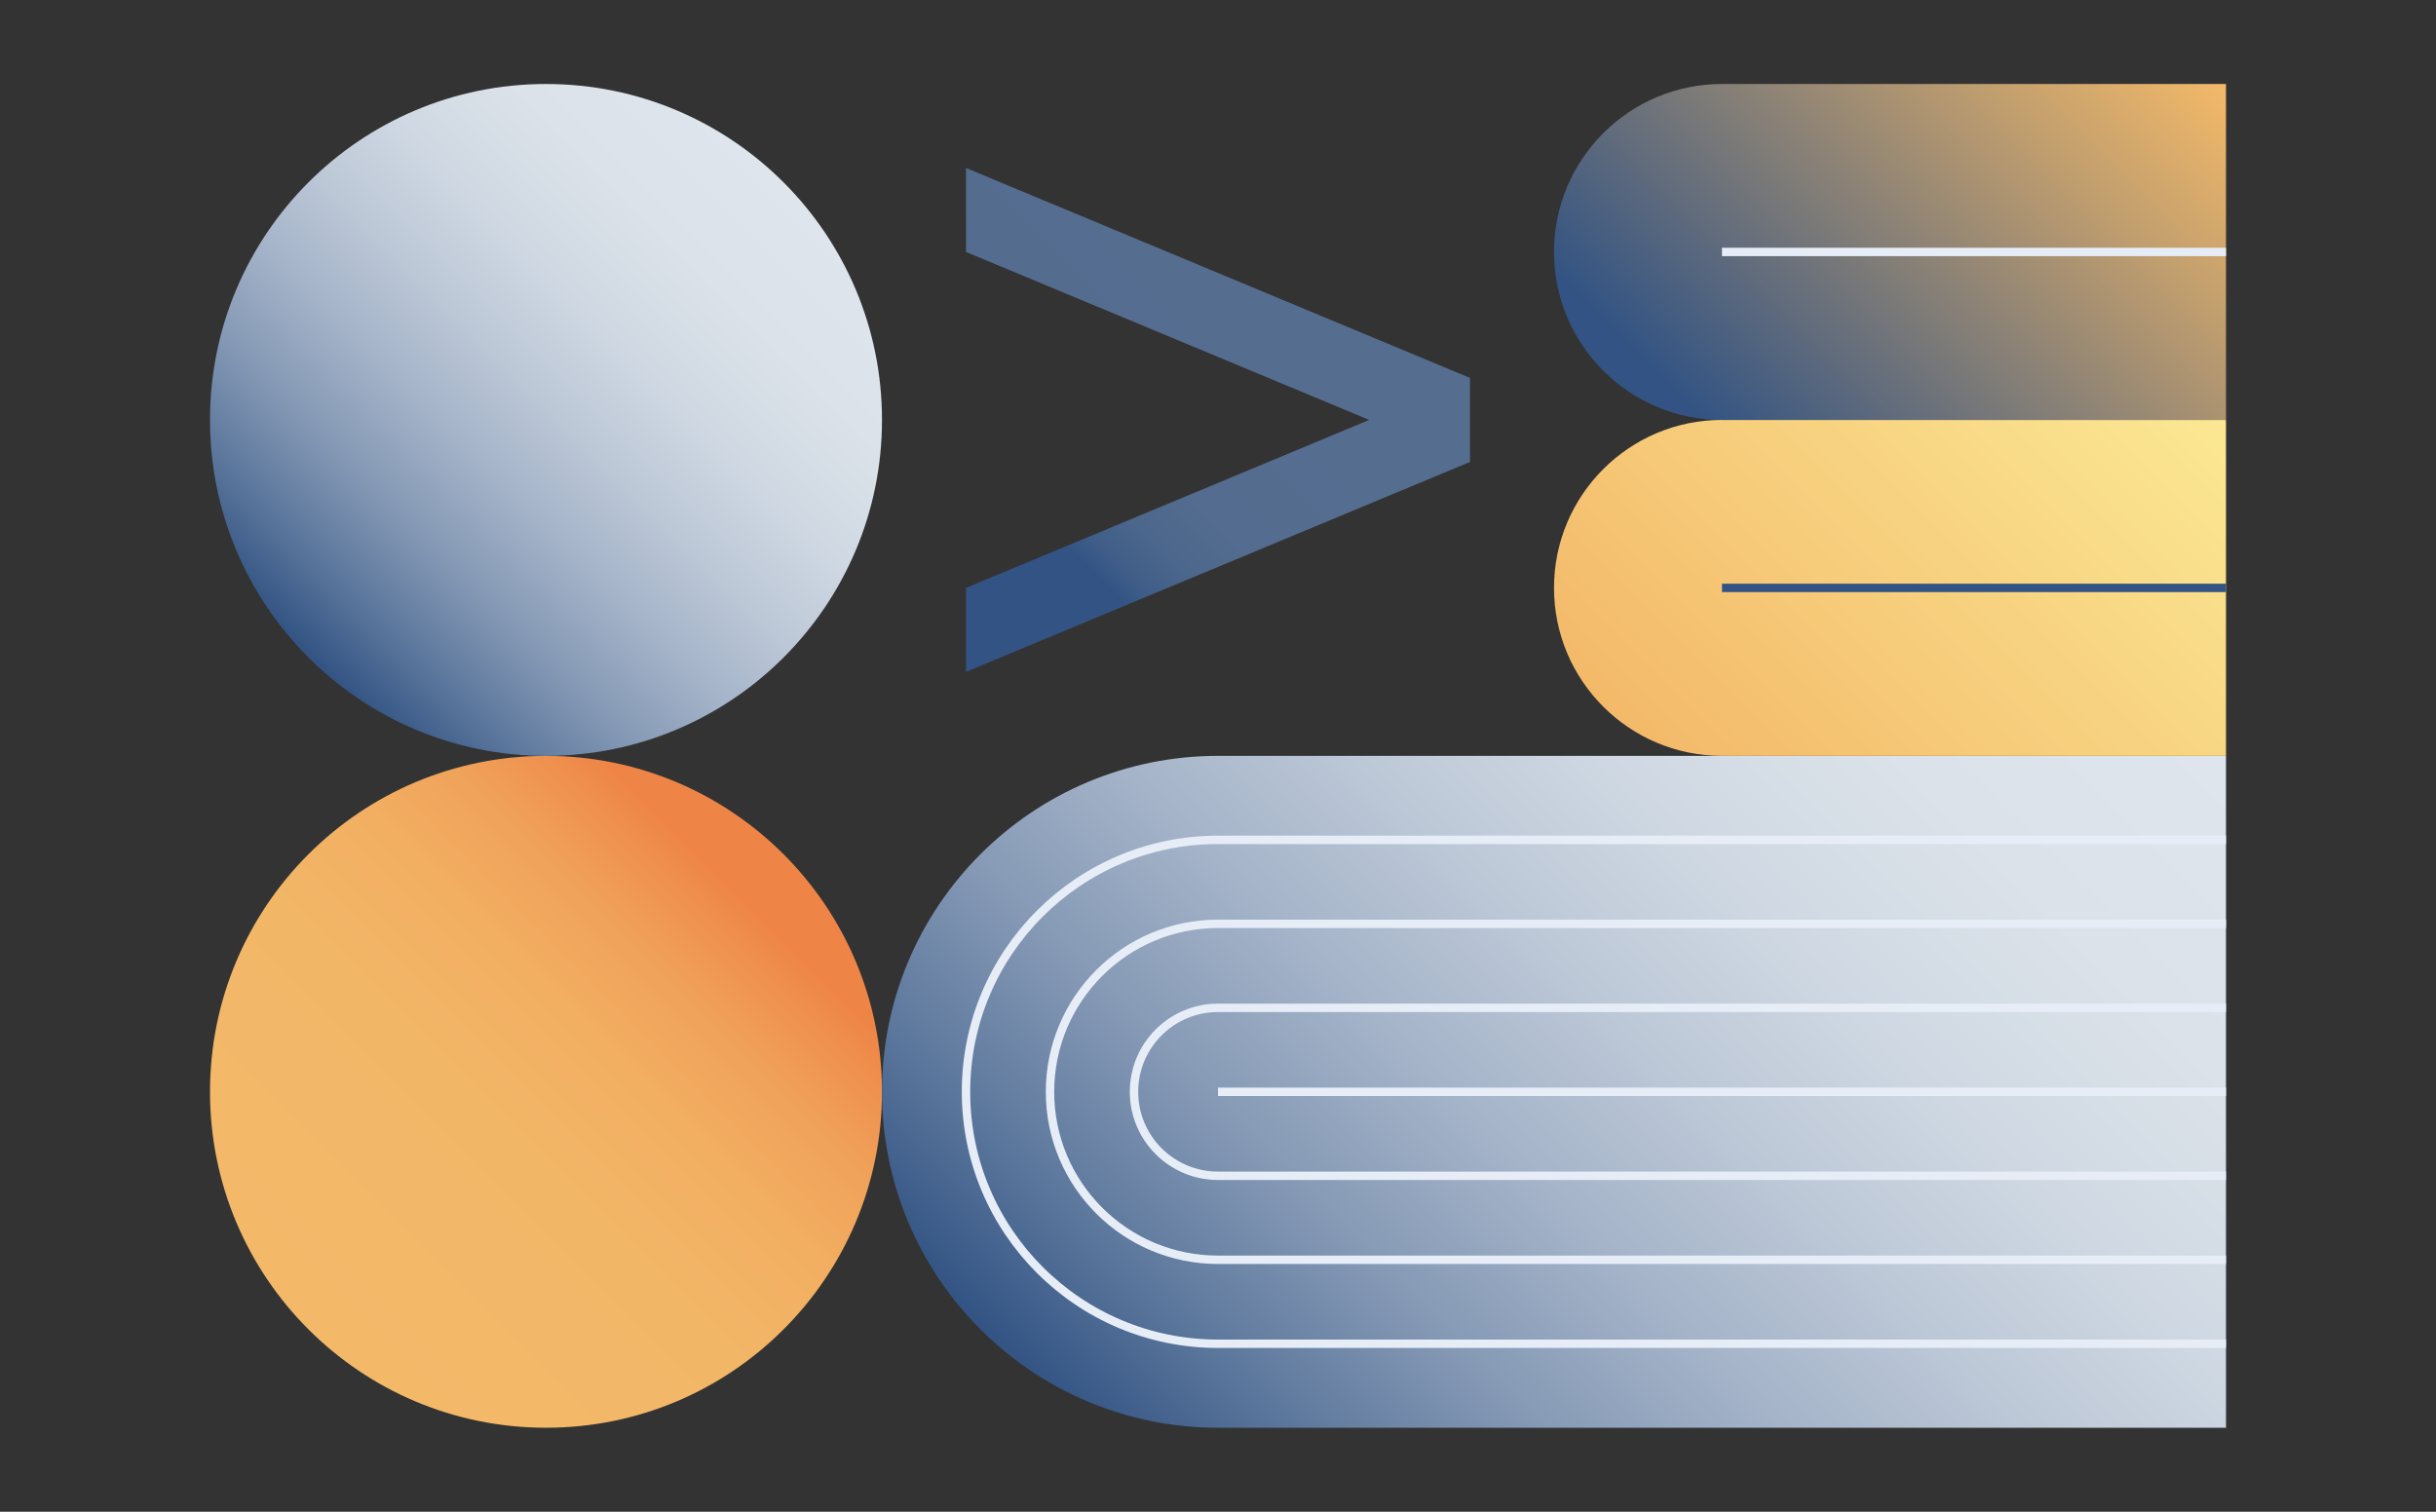
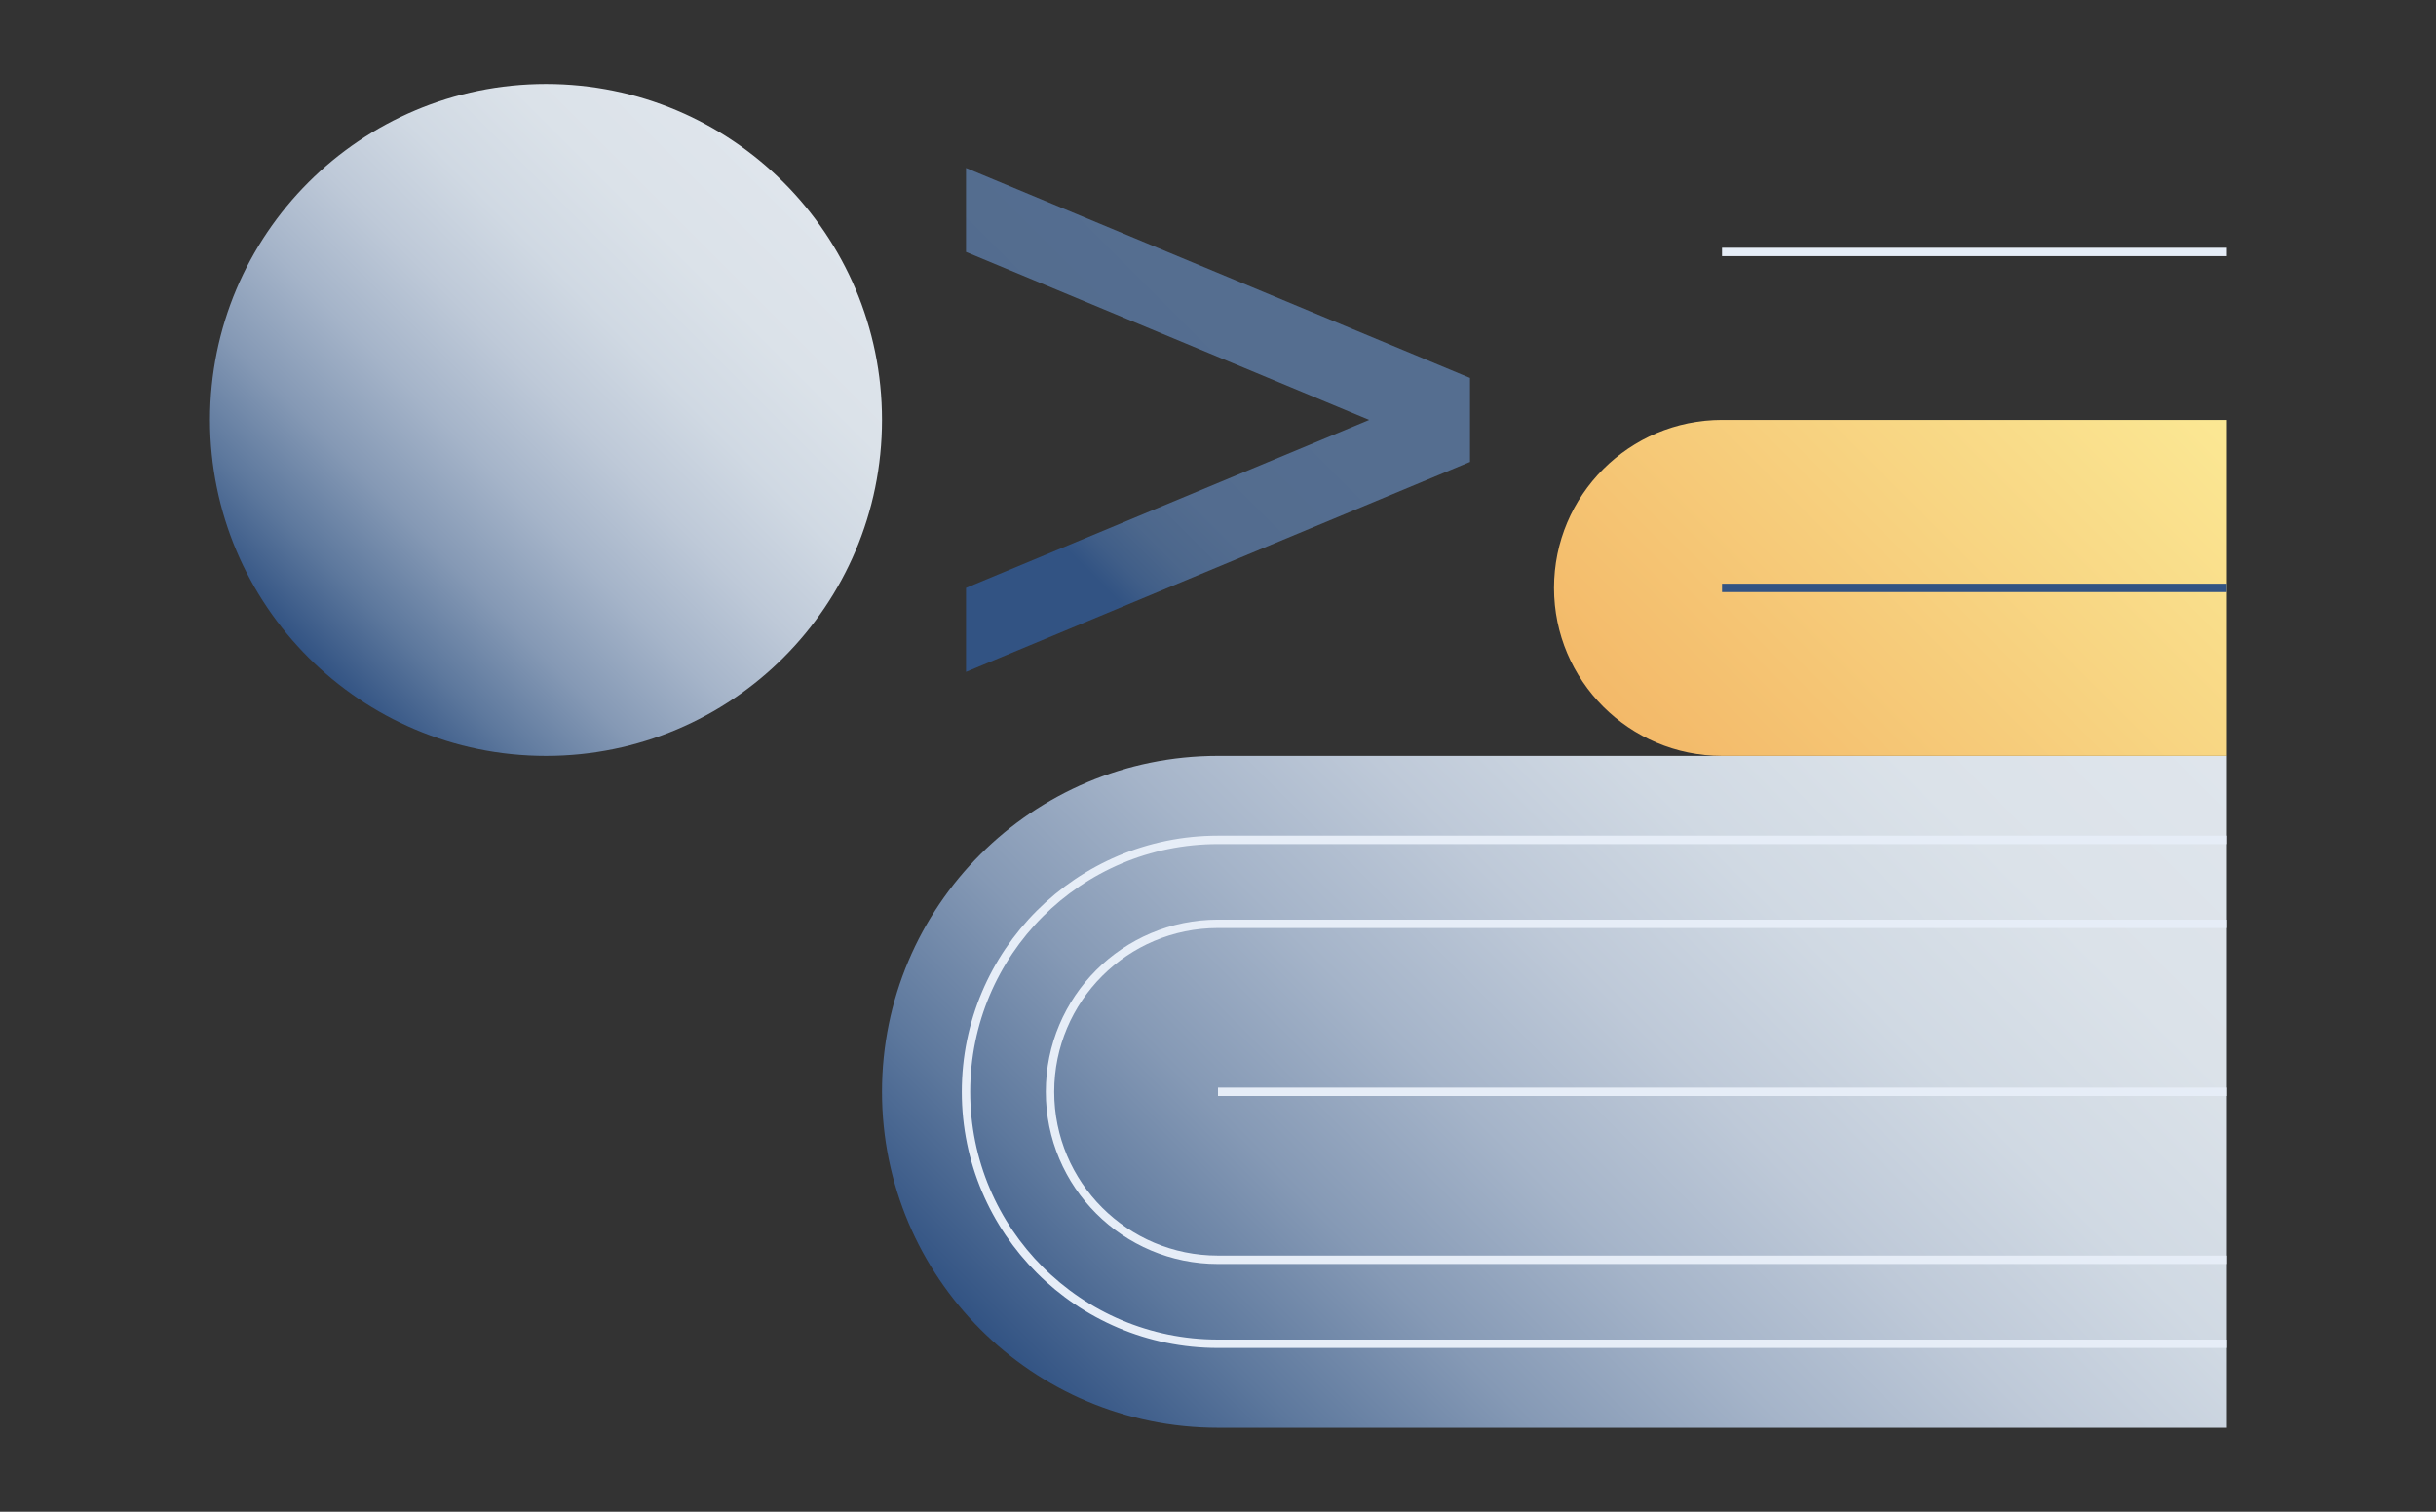
<svg xmlns="http://www.w3.org/2000/svg" width="290" height="180" viewBox="0 0 290 180" fill="none">
  <rect x="0" y="0" width="290" height="180" fill="#333333" stroke="none" />
  <path d="M65 90C87.091 90 105 72.091 105 50C105 27.909 87.091 10 65 10C42.909 10 25 27.909 25 50C25 72.091 42.909 90 65 90Z" fill="url(#paint0_linear_3085_562)" />
-   <path d="M65 170C87.091 170 105 152.091 105 130C105 107.909 87.091 90 65 90C42.909 90 25 107.909 25 130C25 152.091 42.909 170 65 170Z" fill="url(#paint1_linear_3085_562)" />
  <path d="M145 90C122.91 90 105 107.91 105 130C105 152.09 122.91 170 145 170H265V90H145Z" fill="url(#paint2_linear_3085_562)" />
  <path d="M145 130H265" stroke="#E6EDF7" stroke-miterlimit="10" />
-   <path d="M265 140H145C139.48 140 135 135.52 135 130C135 124.48 139.48 120 145 120H265" stroke="#E6EDF7" stroke-miterlimit="10" />
  <path d="M265 150H145C133.95 150 125 141.05 125 130C125 118.95 133.95 110 145 110H265" stroke="#E6EDF7" stroke-miterlimit="10" />
  <path d="M265 100H145C128.43 100 115 113.43 115 130C115 146.57 128.43 160 145 160H265" stroke="#E6EDF7" stroke-miterlimit="10" />
  <path d="M205 50H265V90H205C193.96 90 185 81.04 185 70C185 58.96 193.96 50 205 50Z" fill="url(#paint3_linear_3085_562)" />
-   <path d="M205 10H265V50H205C193.96 50 185 41.04 185 30C185 18.96 193.96 10 205 10Z" fill="url(#paint4_linear_3085_562)" />
  <path d="M265 30H205" stroke="#E6EDF7" stroke-miterlimit="10" />
  <path d="M265 70H205" stroke="#325383" stroke-miterlimit="10" />
  <path d="M115 80L175 55V45L115 20V30L163 50L115 70V80Z" fill="url(#paint5_linear_3085_562)" />
  <defs>
    <linearGradient id="paint0_linear_3085_562" x1="36.72" y1="78.28" x2="93.28" y2="21.72" gradientUnits="userSpaceOnUse">
      <stop stop-color="#325383" />
      <stop offset="0.12" stop-color="#5D789D" />
      <stop offset="0.25" stop-color="#8599B5" />
      <stop offset="0.39" stop-color="#A5B4C9" />
      <stop offset="0.53" stop-color="#BEC9D8" />
      <stop offset="0.67" stop-color="#D0D9E3" />
      <stop offset="0.82" stop-color="#DBE2E9" />
      <stop offset="1" stop-color="#DFE5EC" />
    </linearGradient>
    <linearGradient id="paint1_linear_3085_562" x1="36.72" y1="158.28" x2="93.28" y2="101.72" gradientUnits="userSpaceOnUse">
      <stop stop-color="#F3B969" />
      <stop offset="0.42" stop-color="#F2B667" />
      <stop offset="0.6" stop-color="#F2AF62" />
      <stop offset="0.74" stop-color="#F0A35A" />
      <stop offset="0.85" stop-color="#EF914F" />
      <stop offset="0.91" stop-color="#EE8547" />
    </linearGradient>
    <linearGradient id="paint2_linear_3085_562" x1="142.57" y1="184.14" x2="250.86" y2="75.86" gradientUnits="userSpaceOnUse">
      <stop stop-color="#325383" />
      <stop offset="0.12" stop-color="#5D789D" />
      <stop offset="0.25" stop-color="#8599B5" />
      <stop offset="0.39" stop-color="#A5B4C9" />
      <stop offset="0.53" stop-color="#BEC9D8" />
      <stop offset="0.67" stop-color="#D0D9E3" />
      <stop offset="0.82" stop-color="#DBE2E9" />
      <stop offset="1" stop-color="#DFE5EC" />
    </linearGradient>
    <linearGradient id="paint3_linear_3085_562" x1="203.79" y1="97.07" x2="257.93" y2="42.93" gradientUnits="userSpaceOnUse">
      <stop stop-color="#F3B969" />
      <stop offset="1" stop-color="#FBE894" />
    </linearGradient>
    <linearGradient id="paint4_linear_3085_562" x1="203.79" y1="57.07" x2="257.93" y2="2.93" gradientUnits="userSpaceOnUse">
      <stop offset="0.05" stop-color="#325383" />
      <stop offset="0.23" stop-color="#58677D" />
      <stop offset="0.76" stop-color="#C6A16E" />
      <stop offset="1" stop-color="#F3B969" />
    </linearGradient>
    <linearGradient id="paint5_linear_3085_562" x1="108.75" y1="73.75" x2="156.25" y2="26.25" gradientUnits="userSpaceOnUse">
      <stop offset="0.28" stop-color="#325383" />
      <stop offset="0.33" stop-color="#405E88" />
      <stop offset="0.4" stop-color="#4C678C" />
      <stop offset="0.5" stop-color="#536C8F" />
      <stop offset="0.78" stop-color="#556E90" />
    </linearGradient>
  </defs>
</svg>